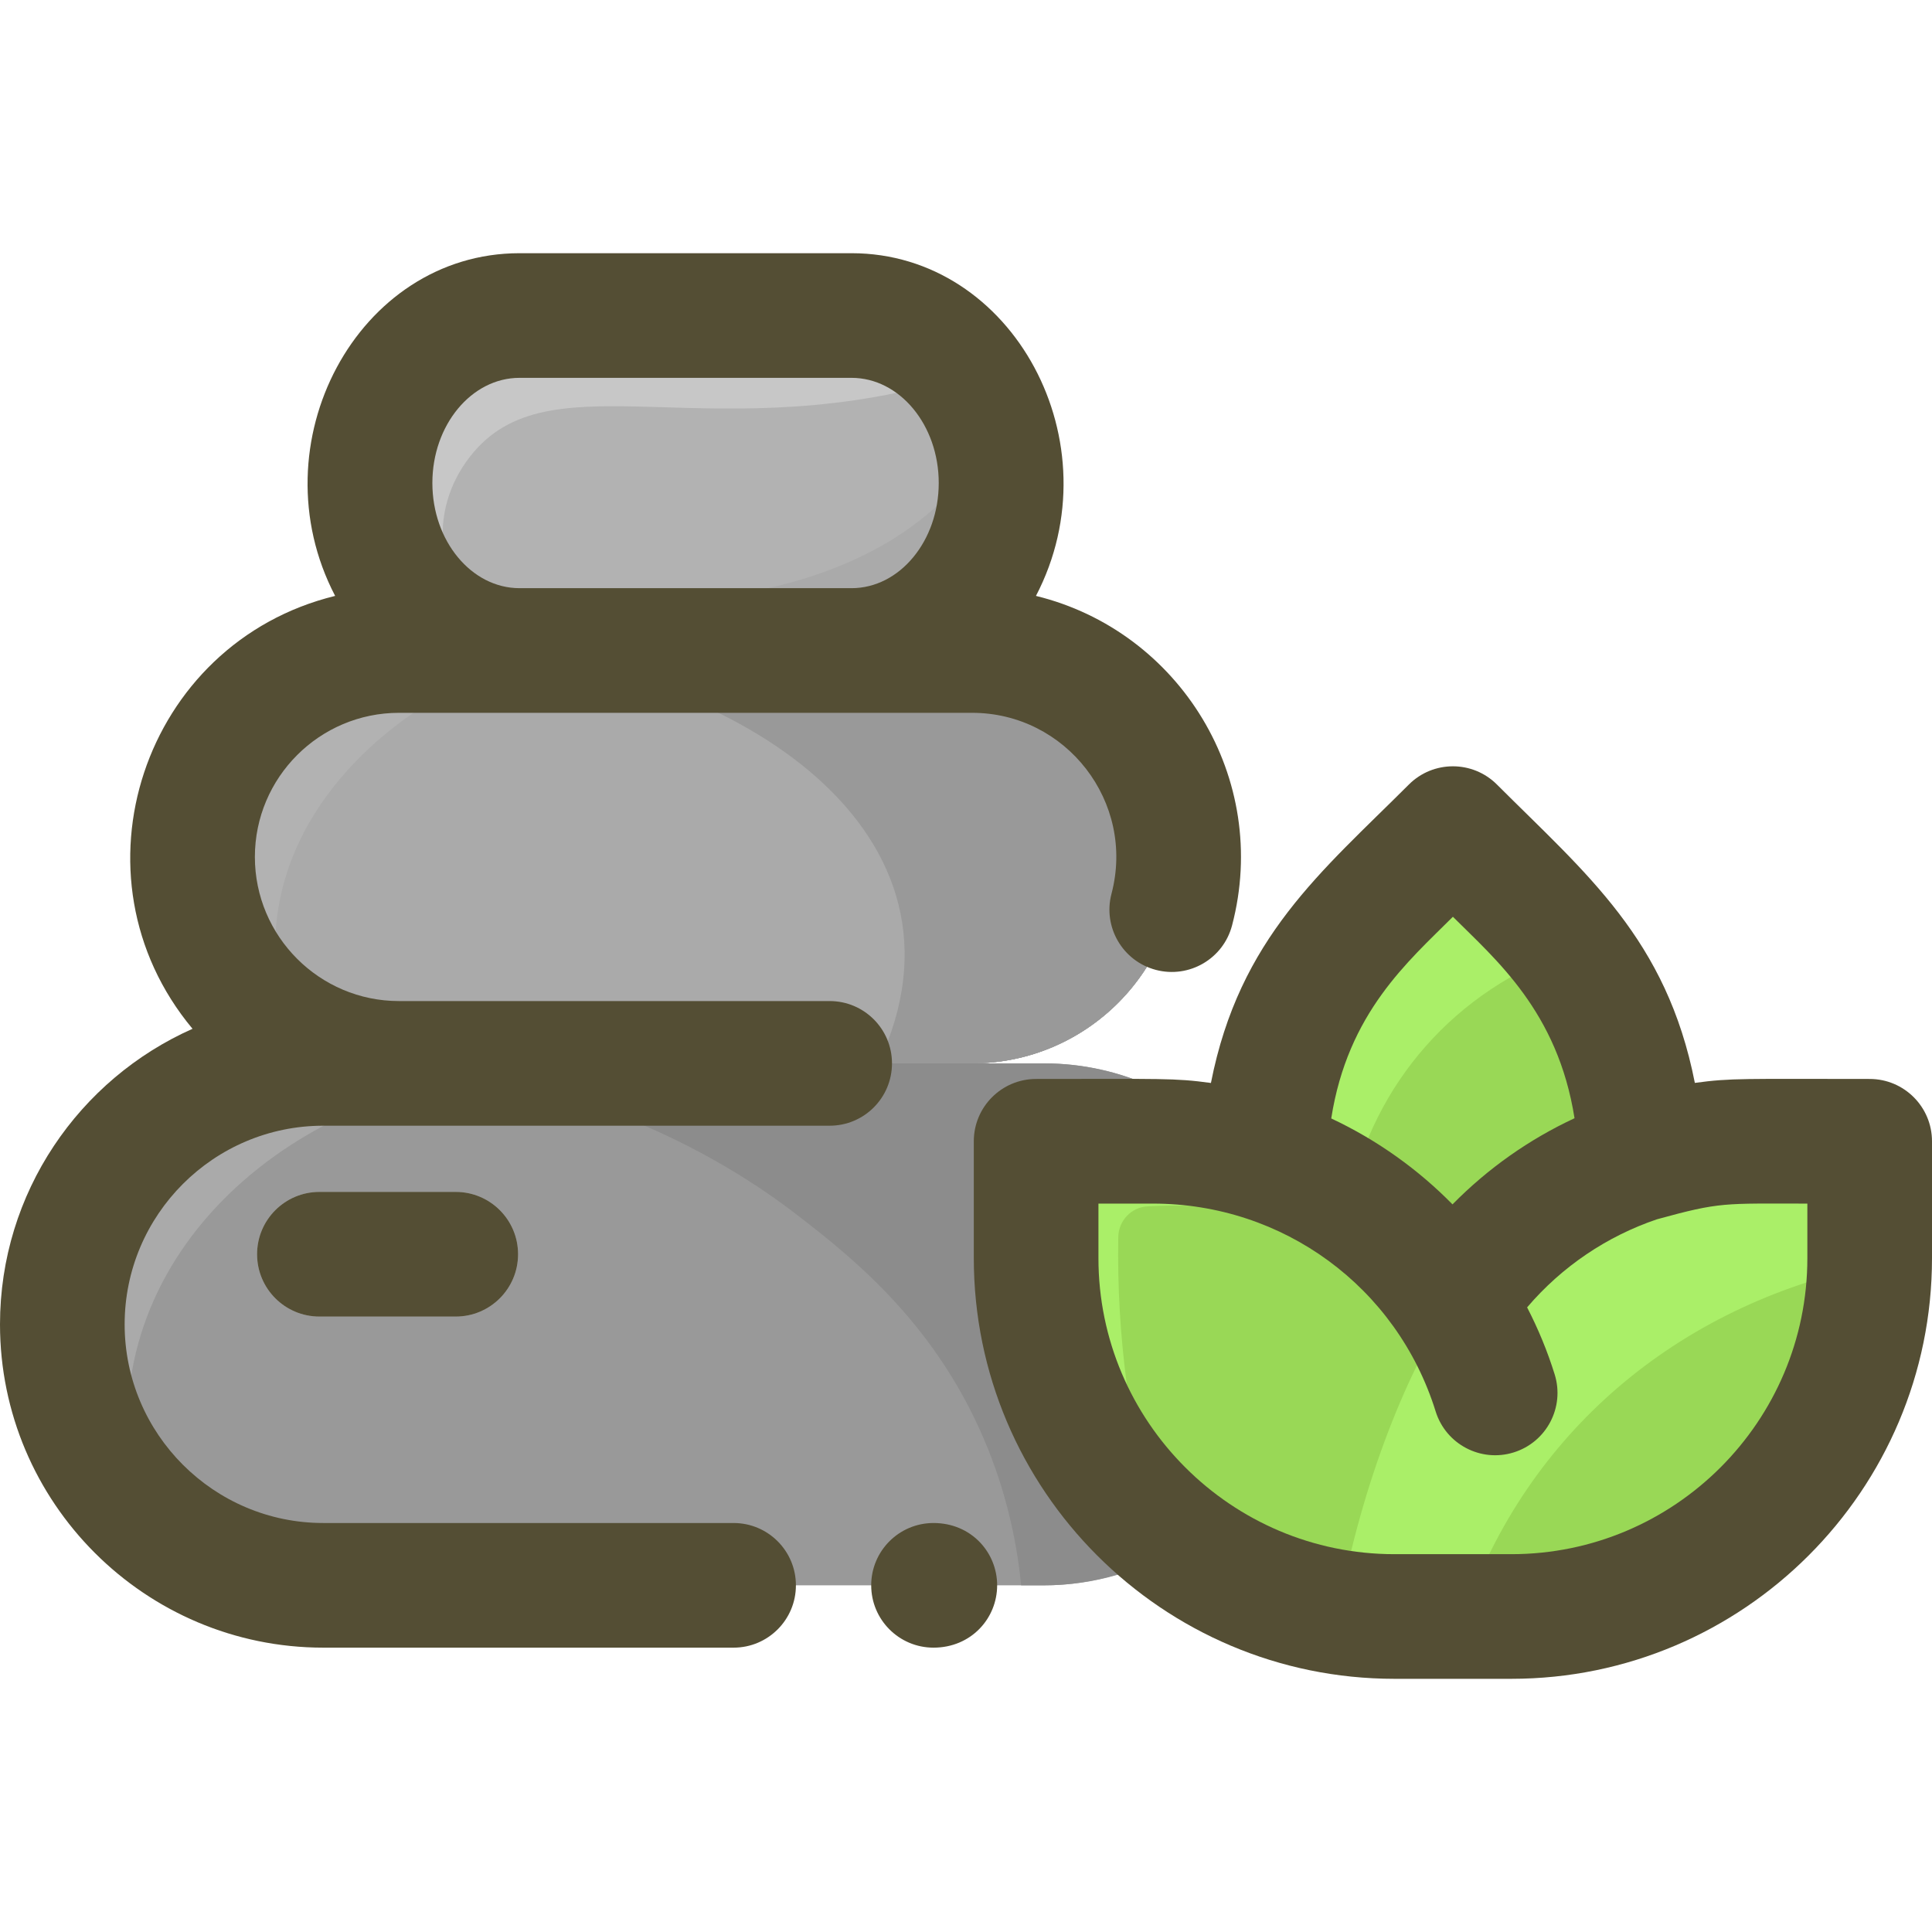
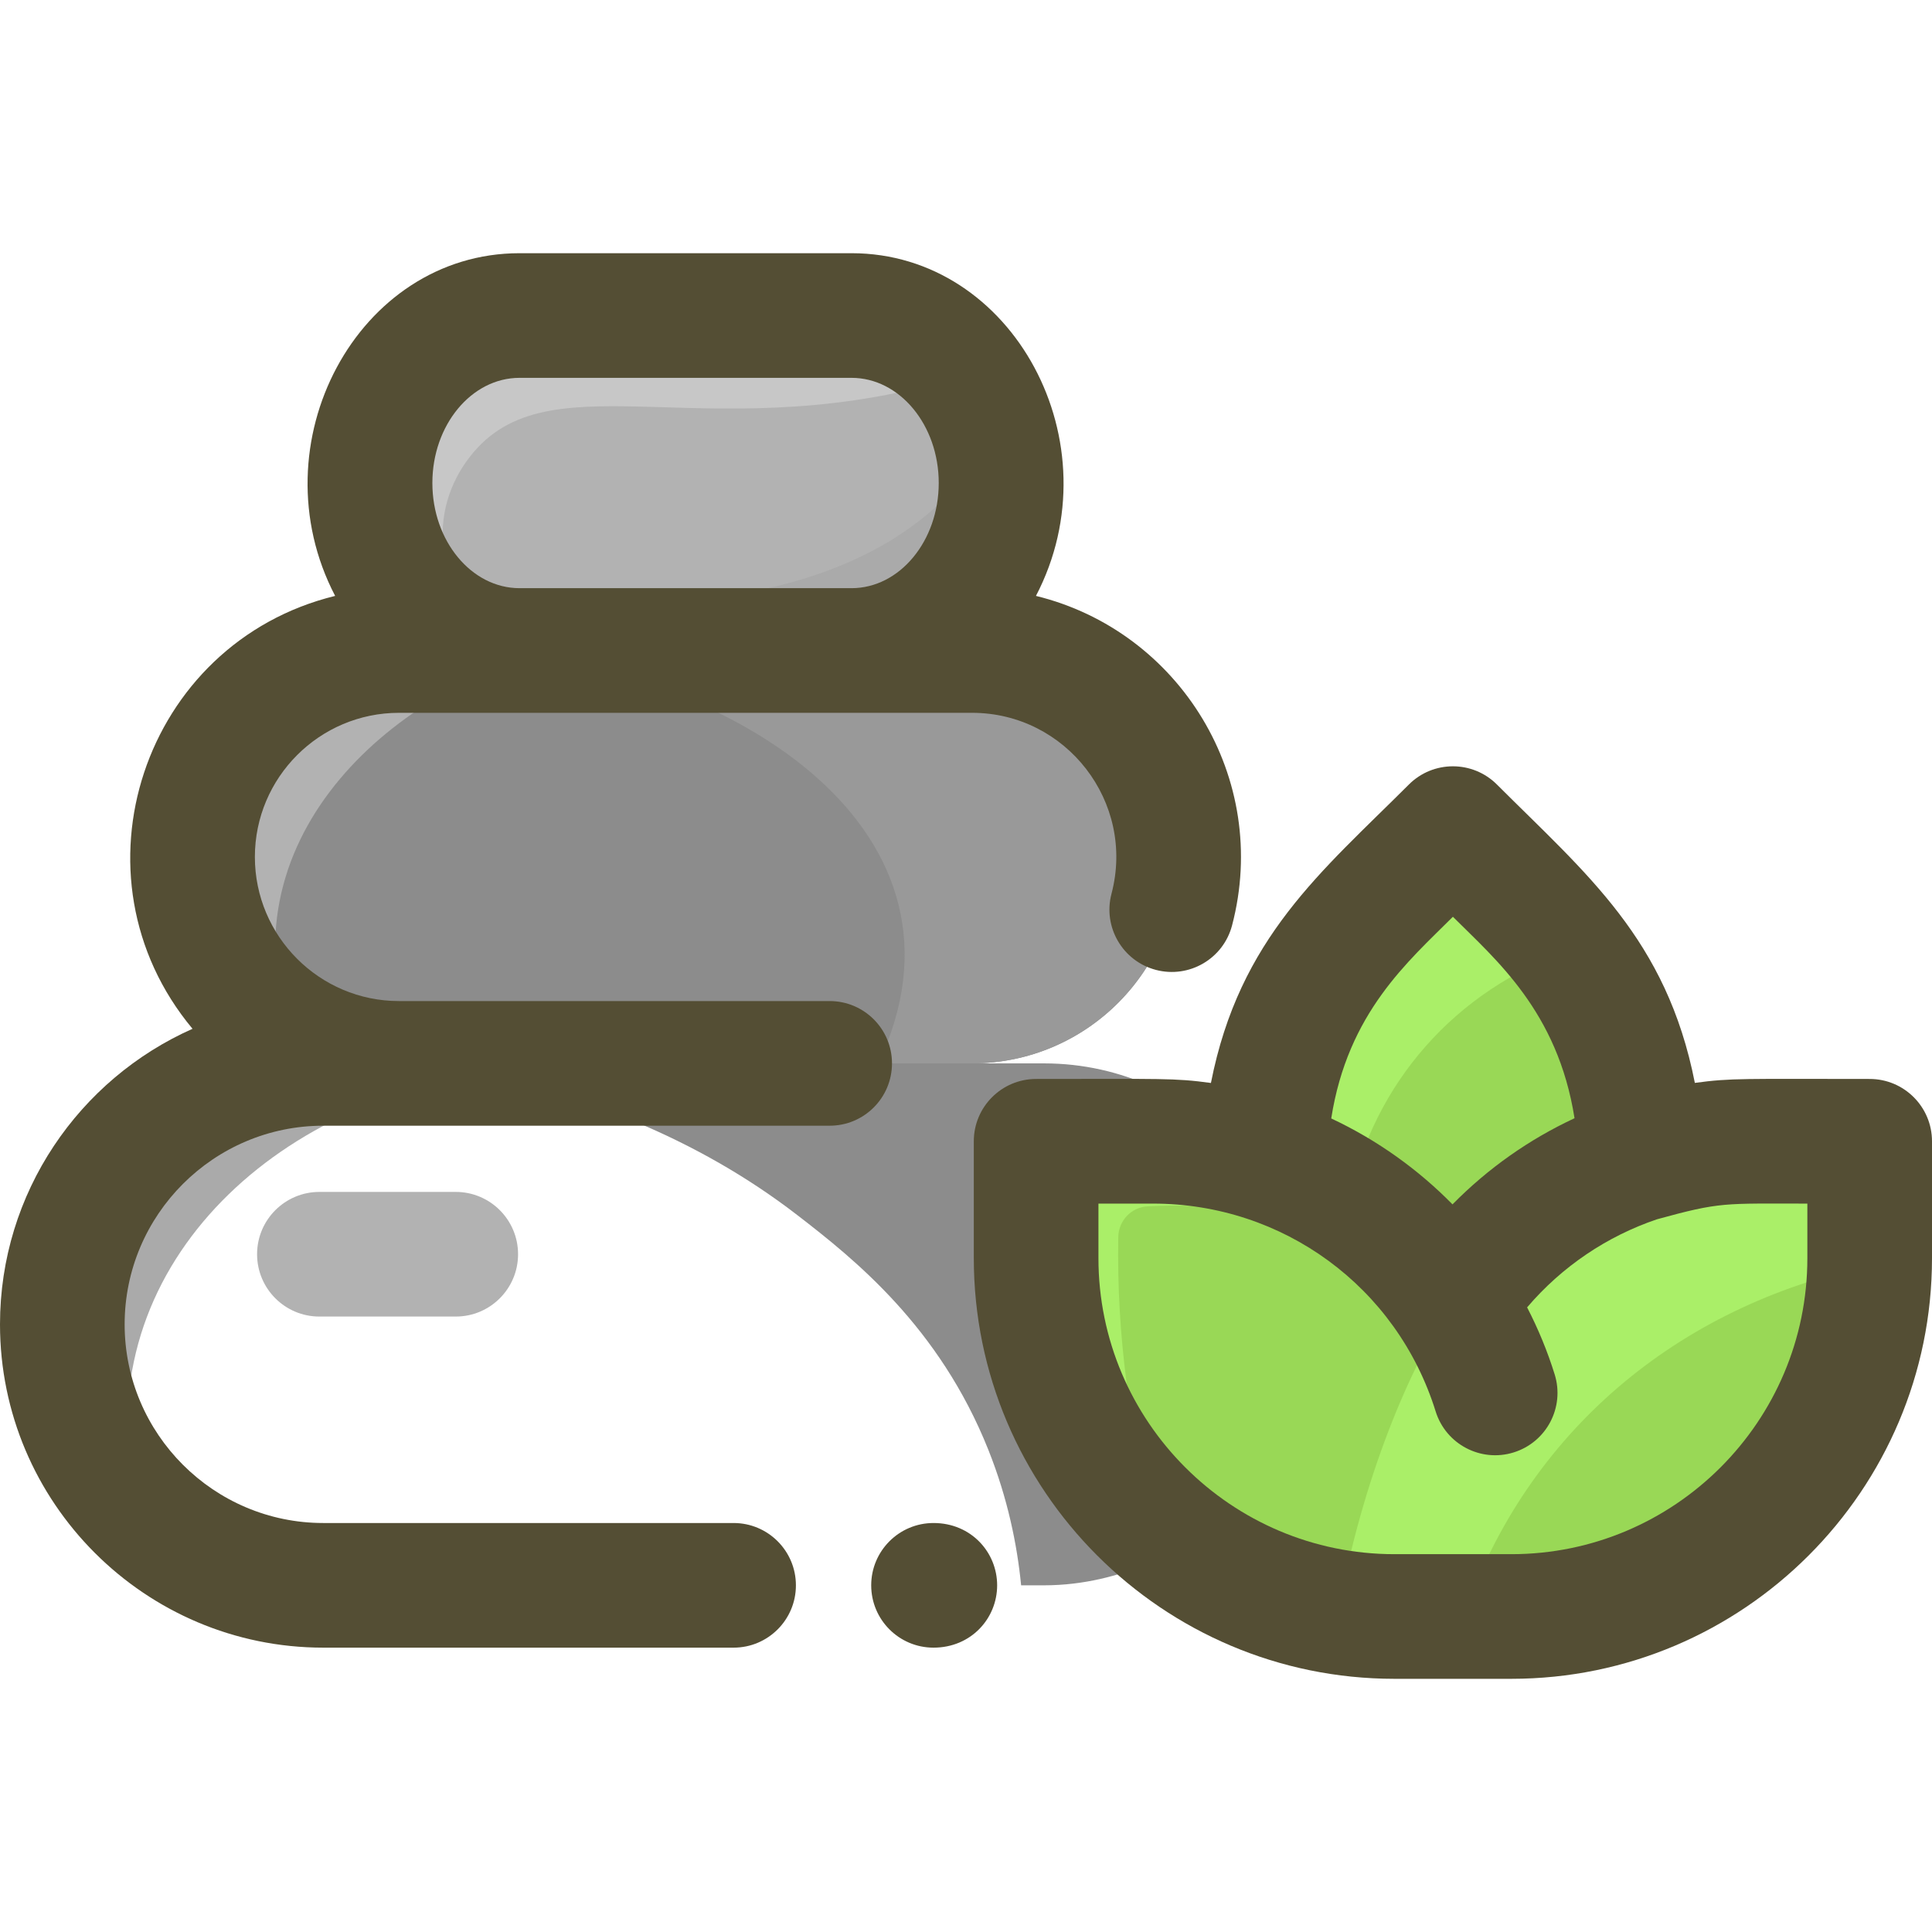
<svg xmlns="http://www.w3.org/2000/svg" width="107" height="107" viewBox="0 0 107 107" fill="none">
-   <path d="M90.853 64.191C90.775 59.217 88.838 54.266 85.041 50.469L82.296 47.723C81.285 46.711 79.645 46.711 78.634 47.723C75.549 50.809 70.214 55.241 70.078 64.204C69.58 64.038 69.11 63.9 68.652 63.783C66.003 60.785 62.131 58.893 57.814 58.893H53.838C60.203 58.893 65.354 53.691 65.271 47.307C65.189 41.024 59.951 36.026 53.668 36.026H47.162C51.735 36.026 55.441 31.873 55.441 26.75C55.441 21.66 51.766 17.474 47.162 17.474H28.773C24.2 17.474 20.494 21.626 20.494 26.75C20.494 31.84 24.169 36.026 28.773 36.026H22.267C15.983 36.026 10.745 41.025 10.664 47.308C10.582 53.692 15.73 58.893 22.096 58.893H17.905C5.011 58.893 -1.351 74.525 7.684 83.568C10.301 86.182 13.914 87.8 17.905 87.8H57.814C60.608 87.8 63.216 87.008 65.425 85.636C65.474 85.588 69.831 89.526 77.23 89.526H83.701C94.662 89.526 103.548 80.64 103.548 69.679V65.786C103.548 64.363 102.398 63.207 100.974 63.198C96.305 63.169 94.053 63.142 90.853 64.191Z" fill="#999999" />
-   <path d="M103.549 65.786V69.679C103.549 80.64 94.663 89.526 83.702 89.526H77.231C70.308 89.526 65.674 85.863 65.426 85.636C65.534 85.528 62.366 87.8 57.815 87.8H56.553C56.331 85.539 55.807 82.979 54.741 80.304C52.014 73.459 47.275 69.703 44.171 67.306C32.787 58.516 19.531 58.893 22.098 58.893C15.739 58.893 10.587 53.7 10.665 47.317C10.742 41.03 15.981 36.026 22.268 36.026H28.774C24.171 36.026 20.495 31.841 20.495 26.75C20.495 21.626 24.201 17.474 28.774 17.474H47.163C51.766 17.474 55.442 21.659 55.442 26.75C55.442 31.873 51.736 36.026 47.163 36.026H53.669C59.953 36.026 65.19 41.024 65.272 47.307C65.355 53.691 60.204 58.893 53.839 58.893H57.815C62.132 58.893 66.004 60.785 68.653 63.783C69.111 63.9 69.581 64.038 70.079 64.204C70.155 59.225 72.09 54.268 75.891 50.469L78.636 47.723C79.647 46.711 81.286 46.711 82.298 47.723C85.398 50.825 90.714 55.251 90.854 64.191C94.055 63.142 96.307 63.168 100.976 63.198C102.399 63.206 103.549 64.363 103.549 65.786Z" fill="#8C8C8C" />
+   <path d="M103.549 65.786V69.679C103.549 80.64 94.663 89.526 83.702 89.526H77.231C70.308 89.526 65.674 85.863 65.426 85.636C65.534 85.528 62.366 87.8 57.815 87.8H56.553C56.331 85.539 55.807 82.979 54.741 80.304C52.014 73.459 47.275 69.703 44.171 67.306C32.787 58.516 19.531 58.893 22.098 58.893C15.739 58.893 10.587 53.7 10.665 47.317C10.742 41.03 15.981 36.026 22.268 36.026H28.774C24.171 36.026 20.495 31.841 20.495 26.75C20.495 21.626 24.201 17.474 28.774 17.474H47.163C51.766 17.474 55.442 21.659 55.442 26.75C55.442 31.873 51.736 36.026 47.163 36.026C59.953 36.026 65.19 41.024 65.272 47.307C65.355 53.691 60.204 58.893 53.839 58.893H57.815C62.132 58.893 66.004 60.785 68.653 63.783C69.111 63.9 69.581 64.038 70.079 64.204C70.155 59.225 72.09 54.268 75.891 50.469L78.636 47.723C79.647 46.711 81.286 46.711 82.298 47.723C85.398 50.825 90.714 55.251 90.854 64.191C94.055 63.142 96.307 63.168 100.976 63.198C102.399 63.206 103.549 64.363 103.549 65.786Z" fill="#8C8C8C" />
  <path d="M25.24 72.915H17.69C15.784 72.915 14.238 71.37 14.238 69.463C14.238 67.557 15.784 66.012 17.69 66.012H25.24C27.146 66.012 28.692 67.557 28.692 69.463C28.692 71.37 27.146 72.915 25.24 72.915Z" fill="#B2B2B2" />
  <path d="M90.853 64.192C90.775 59.217 88.838 54.266 85.041 50.469L82.297 47.724C81.285 46.712 79.646 46.712 78.635 47.724C75.549 50.81 70.214 55.242 70.078 64.205C66.918 63.151 64.876 63.174 59.96 63.2C58.535 63.207 57.383 64.364 57.383 65.788L57.383 69.68C57.383 80.671 66.303 89.527 77.23 89.527H83.702C94.663 89.527 103.548 80.641 103.548 69.68V65.787C103.548 64.364 102.398 63.207 100.975 63.198C96.305 63.169 94.053 63.143 90.853 64.192Z" fill="#99D856" />
  <path d="M90.853 64.192C86.549 65.605 82.892 68.45 80.448 72.165C78.013 68.459 74.369 65.62 70.078 64.205C70.154 59.226 72.089 54.268 75.89 50.469L78.635 47.724C79.646 46.712 81.285 46.712 82.296 47.724C85.397 50.826 90.713 55.252 90.853 64.192Z" fill="#99D856" />
-   <path d="M53.839 36.026C60.154 36.026 65.273 41.145 65.273 47.46C65.273 53.774 60.154 58.893 53.839 58.893C51.532 58.893 22.974 58.893 22.098 58.893C15.783 58.893 10.664 53.776 10.664 47.46C10.664 41.145 15.783 36.026 22.098 36.026H53.839Z" fill="#AAAAAA" />
  <path d="M55.442 26.75C55.442 31.873 51.736 36.026 47.162 36.026H28.774C24.169 36.026 20.494 31.84 20.494 26.75C20.494 21.626 24.2 17.474 28.774 17.474H47.162C51.767 17.474 55.442 21.659 55.442 26.75Z" fill="#B2B2B2" />
  <path d="M53.487 20.764C39.664 25.087 30.732 19.767 26.247 25.024C23.844 27.824 23.53 32.337 27.98 35.983C23.754 35.536 20.494 31.545 20.494 26.75C20.494 21.626 24.2 17.474 28.774 17.474H47.162C49.71 17.474 51.973 18.755 53.487 20.764Z" fill="#C7C7C7" />
  <path d="M30.739 36.026C22.215 37.922 12.377 46.095 16.016 57.144C12.802 55.12 10.664 51.541 10.664 47.46C10.664 41.145 15.783 36.026 22.098 36.026H30.739Z" fill="#B2B2B2" />
  <path d="M7.647 83.529C-1.334 74.479 5.028 58.893 17.905 58.893C21.034 58.893 22.444 58.764 26.495 59.523C14.086 61.455 4.527 71.309 7.647 83.529Z" fill="#AAAAAA" />
  <path d="M65.271 47.46C65.271 53.774 60.152 58.893 53.838 58.893H48.645C54.668 46.153 40.962 37.179 26.82 36.026H53.838C60.152 36.026 65.271 41.145 65.271 47.46Z" fill="#999999" />
  <path d="M100.975 63.198C102.398 63.207 103.549 64.363 103.549 65.787C103.549 70.704 103.55 69.742 103.544 70.092C92.903 72.336 84.566 79.329 81.046 89.526C77.249 89.526 75.914 89.584 74.117 89.281C75.43 81.952 78.079 75.654 80.449 72.165C83.235 68.062 87.201 65.389 90.853 64.192C94.054 63.142 96.306 63.169 100.975 63.198Z" fill="#AAEF68" />
  <path d="M86.922 52.641C80.617 54.817 76.083 59.985 74.712 66.439C73.284 65.505 71.731 64.748 70.078 64.204C70.154 59.225 72.089 54.268 75.89 50.469L78.636 47.721C79.646 46.711 81.284 46.71 82.296 47.719C85.491 50.904 85.976 51.373 86.922 52.641Z" fill="#AAEF68" />
  <path d="M80.448 72.165C75.554 68.191 69.631 66.464 63.56 66.81C62.657 66.861 61.95 67.601 61.934 68.506C61.838 73.976 62.57 79.345 64.038 84.504C59.959 80.874 57.383 75.586 57.383 69.68V65.788C57.383 64.364 58.535 63.207 59.96 63.199C64.876 63.173 66.918 63.151 70.078 64.204C74.369 65.62 78.013 68.459 80.448 72.165Z" fill="#AAEF68" />
  <path d="M47.161 36.026H28.773C25.977 36.026 23.524 34.483 22.029 32.132C33.706 34.551 49.442 34.534 55.053 23.936C56.746 29.899 52.773 36.026 47.161 36.026Z" fill="#AAAAAA" />
  <path d="M51.702 84.349C49.795 84.349 48.25 85.894 48.25 87.8C48.25 89.706 49.795 91.252 51.702 91.252C53.78 91.252 55.225 89.632 55.225 87.8C55.225 85.98 53.792 84.349 51.702 84.349Z" fill="#544E34" />
  <path d="M49.401 58.893C49.401 56.987 47.856 55.442 45.95 55.442H22.097C17.696 55.442 14.116 51.861 14.116 47.46C14.116 43.059 17.696 39.478 22.097 39.478H53.838C59.046 39.478 62.895 44.424 61.558 49.499C61.073 51.343 62.173 53.231 64.017 53.716C65.86 54.201 67.748 53.101 68.234 51.257C70.379 43.11 65.341 34.952 57.374 33.003C61.785 24.556 56.127 14.023 47.161 14.023H28.774C19.79 14.023 14.162 24.578 18.561 33.003C7.937 35.602 3.603 48.511 10.663 56.978C4.389 59.764 0 66.051 0 73.347C0 83.22 8.032 91.252 17.905 91.252H40.628C42.534 91.252 44.08 89.707 44.08 87.801C44.08 85.894 42.534 84.349 40.628 84.349H17.905C11.839 84.349 6.903 79.414 6.903 73.347C6.903 67.28 11.839 62.345 17.905 62.345H45.95C47.856 62.345 49.401 60.8 49.401 58.893ZM28.774 20.926H47.161C49.824 20.926 51.99 23.539 51.99 26.75C51.99 29.962 49.824 32.575 47.161 32.575H28.774C26.112 32.575 23.946 29.962 23.946 26.75C23.946 23.539 26.112 20.926 28.774 20.926Z" fill="#544E34" />
-   <path d="M17.69 66.012C15.784 66.012 14.238 67.557 14.238 69.463C14.238 71.37 15.784 72.915 17.69 72.915H25.24C27.146 72.915 28.692 71.37 28.692 69.463C28.692 67.557 27.146 66.012 25.24 66.012H17.69Z" fill="#544E34" />
  <path d="M103.549 59.756C96.594 59.756 95.889 59.697 93.866 59.974C92.302 52.01 87.863 48.408 82.907 43.452C81.559 42.103 79.373 42.103 78.025 43.452C73.212 48.264 68.644 51.93 67.065 59.978C65.02 59.698 64.377 59.756 57.383 59.756C55.477 59.756 53.932 61.301 53.932 63.208V69.679C53.932 82.526 64.383 92.978 77.23 92.978H83.702C96.549 92.978 107 82.526 107 69.679V63.208C107 61.302 105.455 59.756 103.549 59.756ZM80.466 50.773C82.83 53.137 86.272 56.014 87.202 61.931C84.697 63.097 82.406 64.707 80.444 66.702C78.563 64.787 76.3 63.15 73.728 61.943C74.645 56.079 78.002 53.237 80.466 50.773ZM100.097 69.68C100.097 78.72 92.742 86.075 83.702 86.075H77.23C68.19 86.075 60.835 78.72 60.835 69.68V66.659H63.855C71.052 66.659 77.361 71.268 79.511 78.17C80.079 79.99 82.014 81.006 83.833 80.439C85.653 79.872 86.669 77.937 86.102 76.117C85.704 74.839 85.191 73.596 84.576 72.406C86.508 70.142 88.995 68.468 91.768 67.528C95.306 66.556 95.442 66.659 100.097 66.659V69.68Z" fill="#544E34" />
</svg>